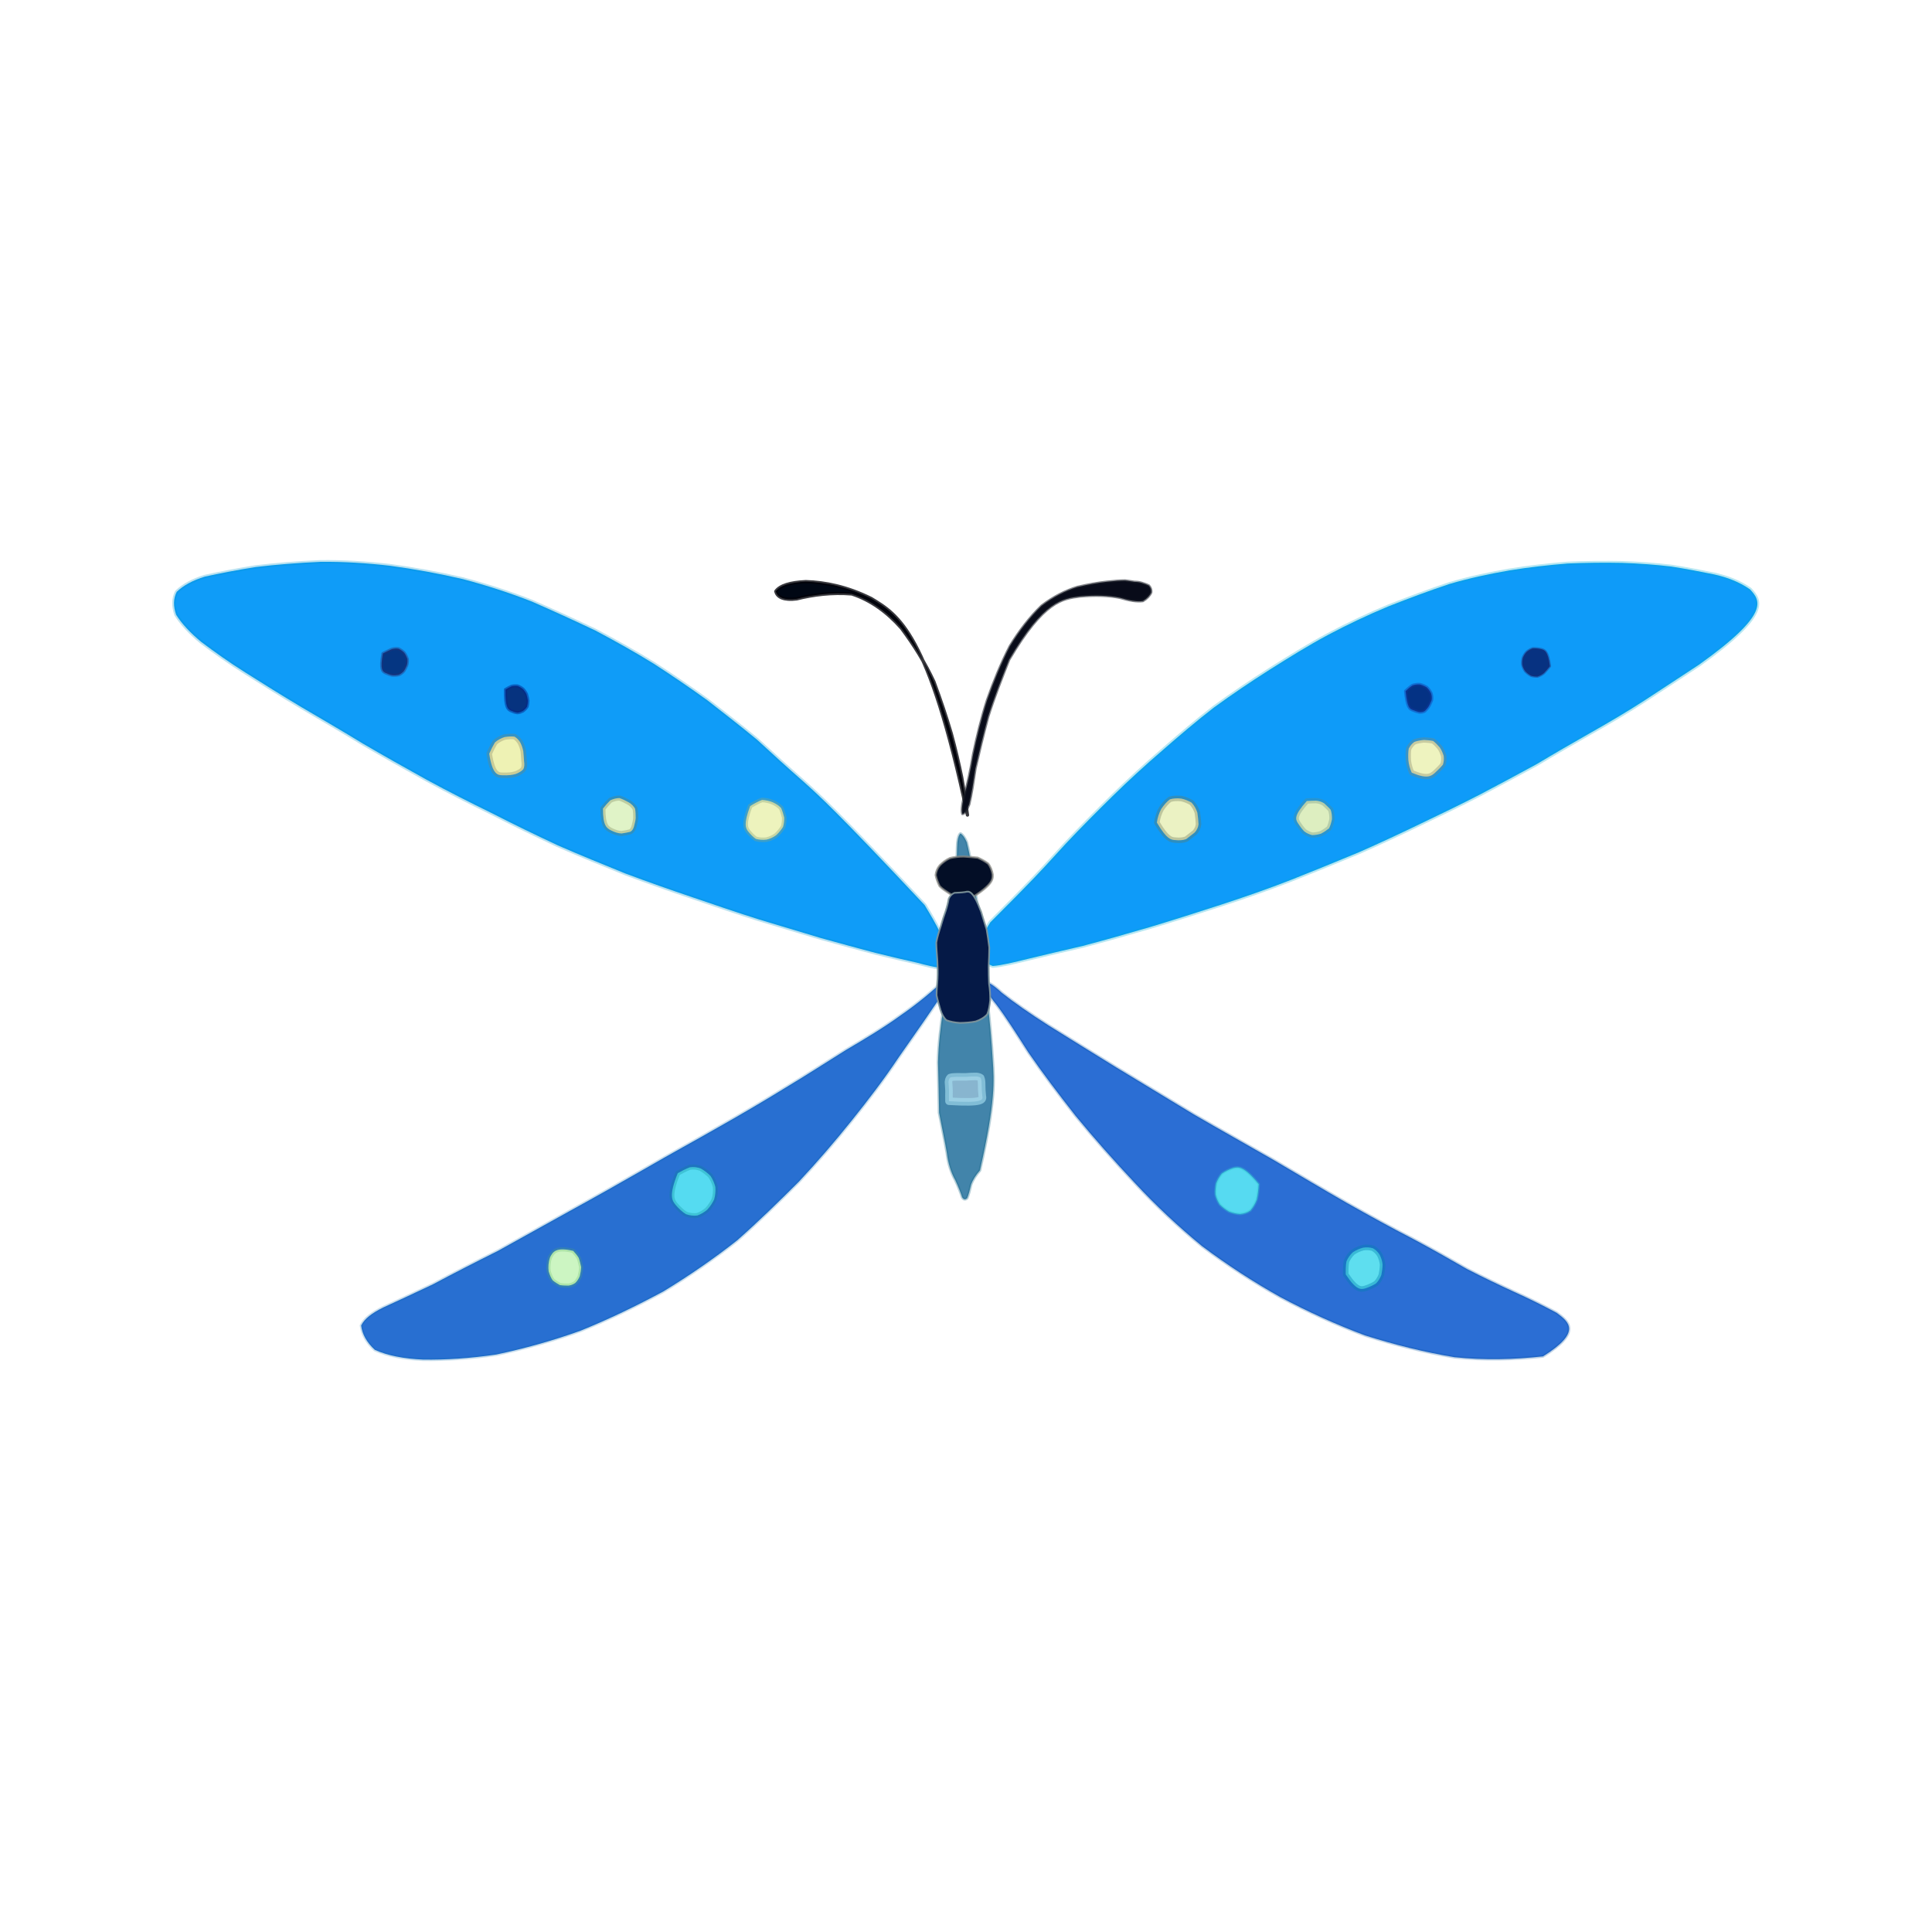
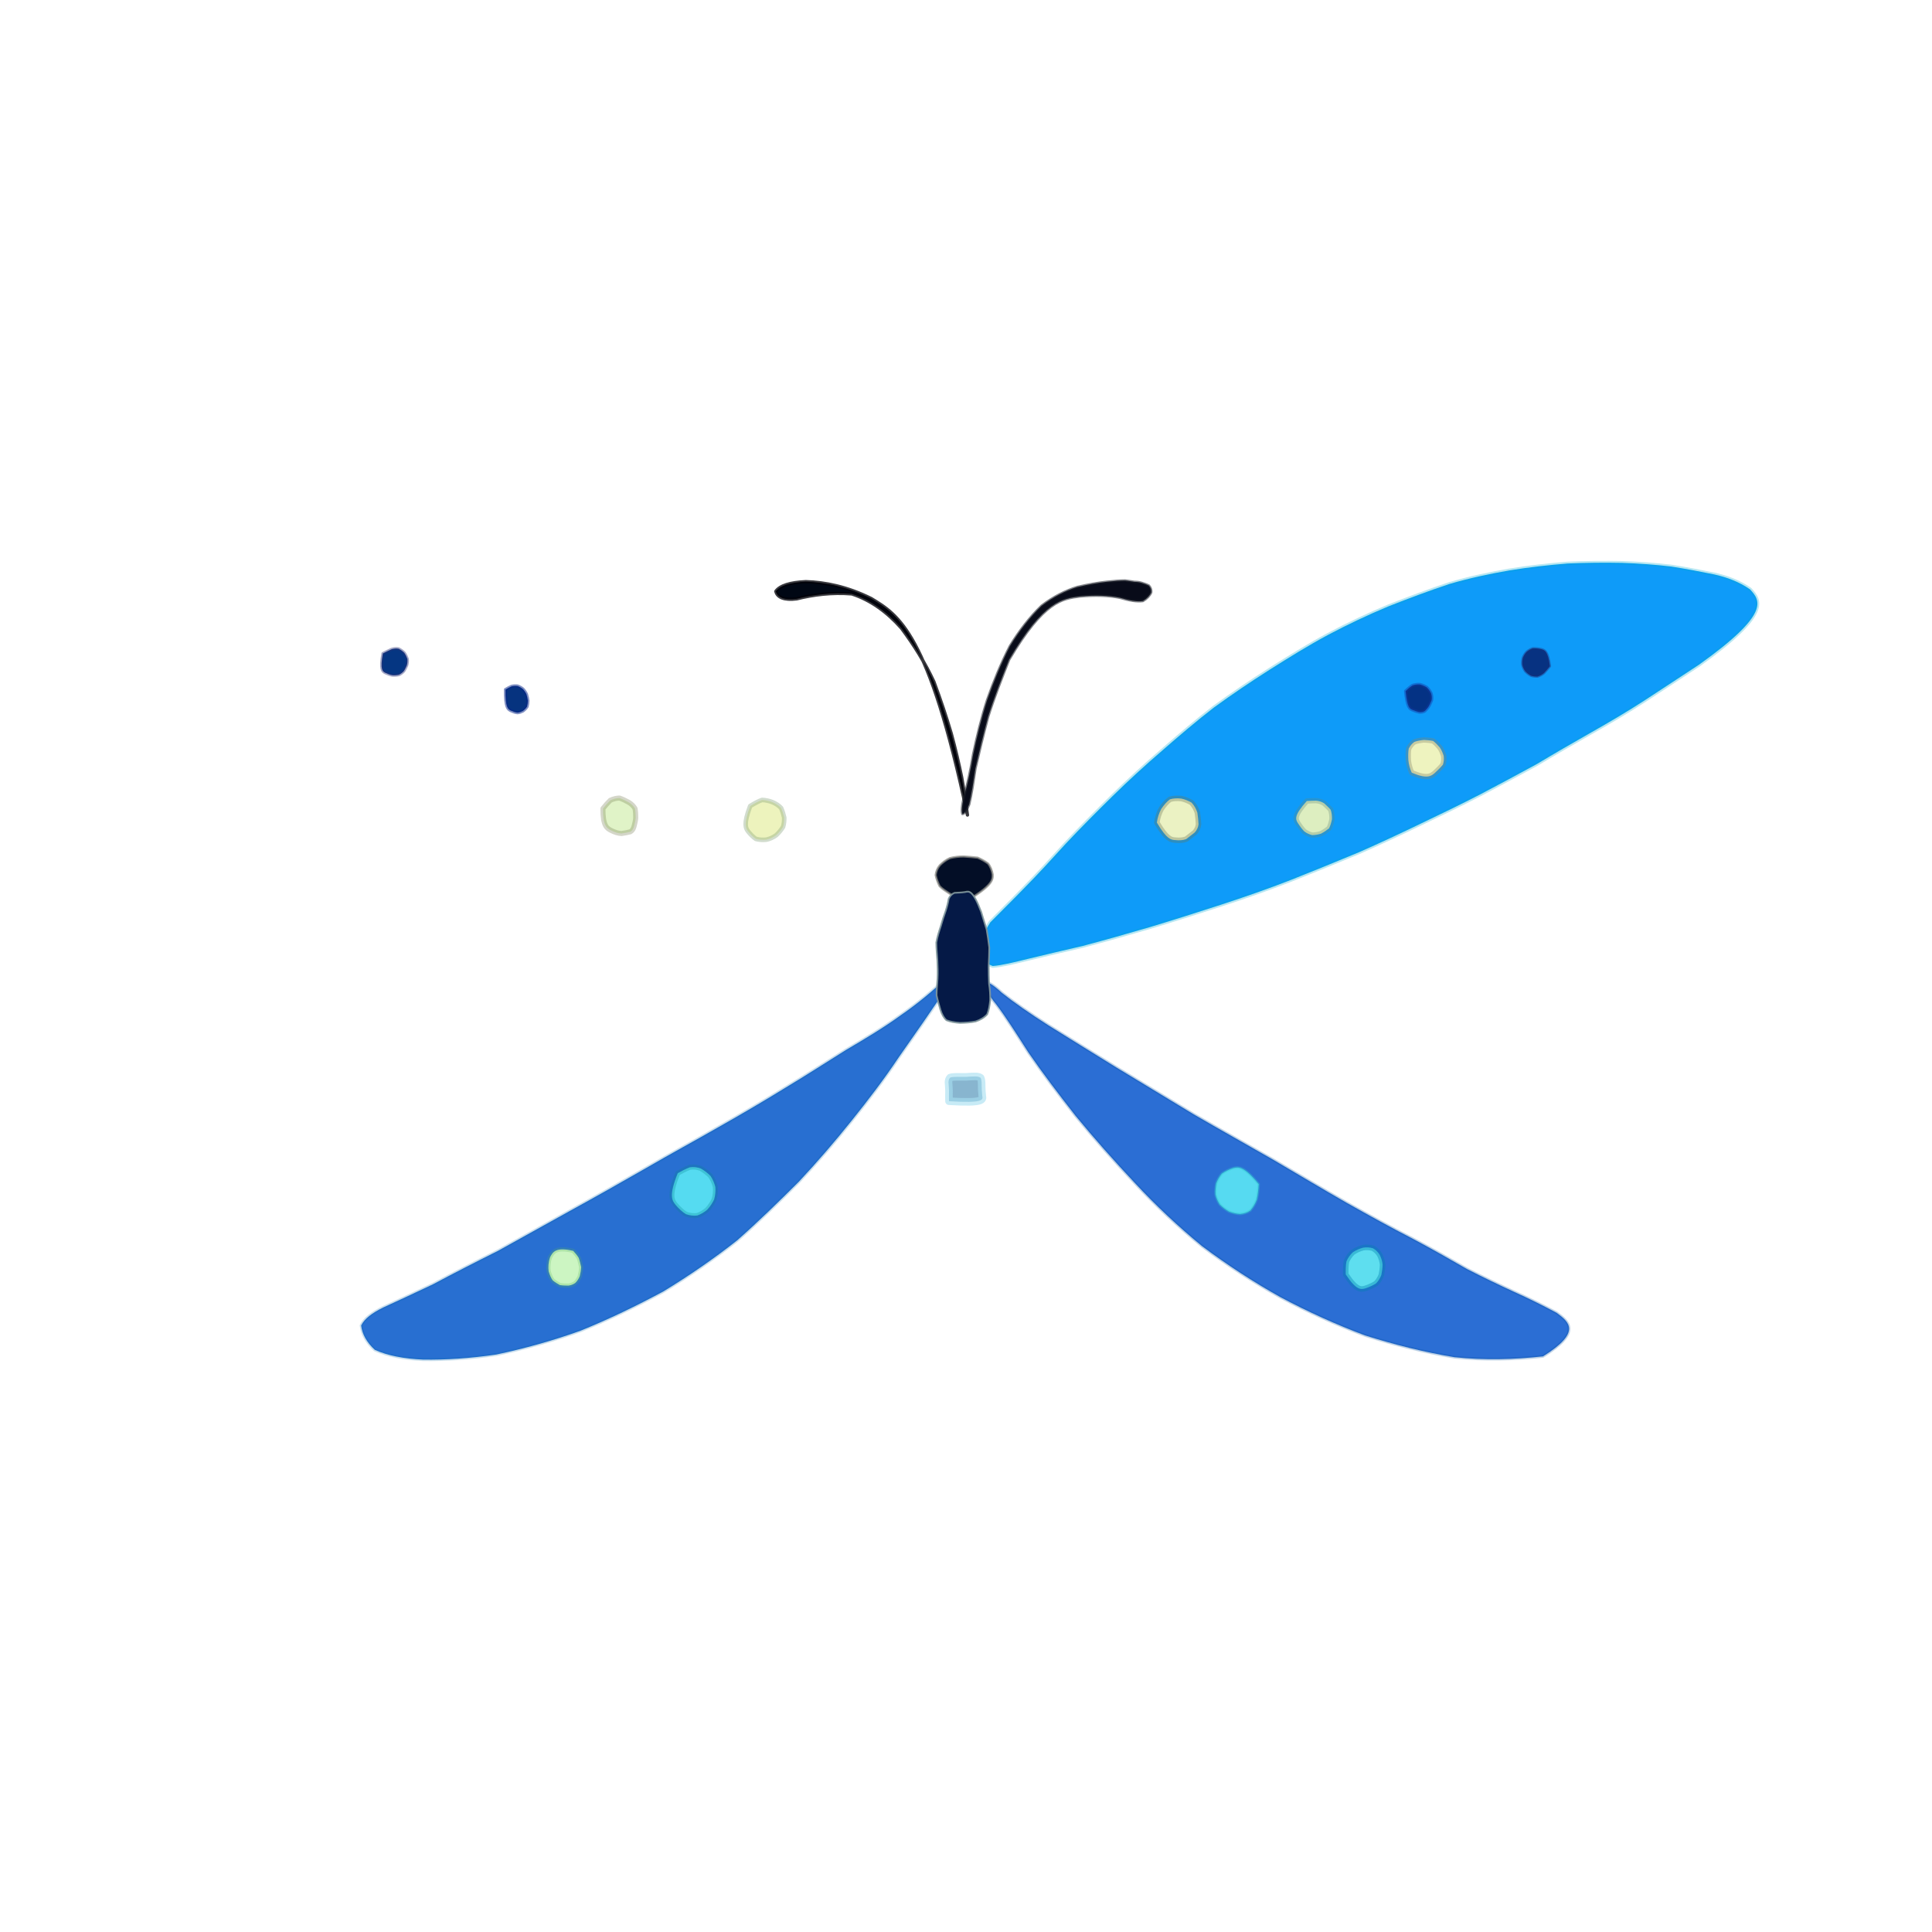
<svg xmlns="http://www.w3.org/2000/svg" version="1.1" width="512" height="512" viewBox="0 0 512 512">
  <defs />
  <g>
-     <path d="M 245.047 239.863 C 246.542 242.33 248.027 244.841 249.203 247.281 C 250.092 249.601 250.66 251.744 250.859 253.588 C 250.7 255.059 250.186 256.009 249.12 256.477 C 247.584 256.307 245.57 255.818 242.964 255.119 C 239.809 254.407 236.107 253.551 231.958 252.524 C 227.451 251.348 222.652 249.997 217.585 248.613 C 212.34 247.034 206.81 245.355 201.159 243.677 C 195.415 241.867 189.612 239.879 183.667 237.849 C 177.666 235.829 171.704 233.725 165.701 231.48 C 159.758 229.045 153.811 226.666 147.824 224.03 C 142.016 221.315 136.174 218.494 130.399 215.529 C 124.579 212.682 118.779 209.762 113.054 206.636 C 107.414 203.514 101.797 200.349 96.205 197.087 C 90.78 193.764 85.287 190.577 79.967 187.452 C 74.763 184.356 69.85 181.27 65.135 178.299 C 60.705 175.52 56.752 172.698 53.32 170.111 C 50.328 167.628 48.119 165.221 46.671 162.907 C 45.902 160.682 45.909 158.637 46.831 156.839 C 48.556 155.169 51.033 153.813 54.313 152.798 C 58.342 151.927 62.836 151.041 67.804 150.259 C 73.184 149.617 78.877 149.16 84.844 148.896 C 90.977 148.814 97.189 149.213 103.504 149.947 C 109.924 150.818 116.375 152.002 122.688 153.468 C 128.888 155.114 135.025 157.083 140.963 159.421 C 146.695 161.923 152.323 164.502 157.826 167.117 C 163.147 169.943 168.321 172.835 173.297 175.913 C 178.161 179.062 182.899 182.282 187.468 185.583 C 191.93 189.06 196.352 192.493 200.63 196.028 C 204.693 199.779 208.797 203.517 212.971 207.169 C 217.096 210.893 221.298 214.551 245.047 239.863" stroke-width="0.941" fill="rgb(15, 156, 248)" opacity="1.0" stroke="rgb(0, 150, 204)" stroke-opacity="0.271" stroke-linecap="round" stroke-linejoin="round" />
    <path d="M 450.236 176.167 C 445.464 179.326 440.698 182.408 435.973 185.525 C 431.238 188.596 426.456 191.407 421.642 194.126 C 416.782 196.89 412.034 199.632 407.293 202.476 C 402.375 205.172 397.469 207.766 392.422 210.448 C 387.365 213.049 382.147 215.596 376.791 218.136 C 371.355 220.768 365.811 223.358 360.132 225.861 C 354.25 228.311 348.238 230.758 342.231 233.145 C 336.045 235.565 329.769 237.743 323.44 239.808 C 317.125 241.854 310.824 243.865 304.595 245.741 C 298.556 247.504 292.678 249.174 286.998 250.674 C 281.69 251.898 276.878 253.04 272.552 254.084 C 268.675 255.041 265.505 255.834 263.08 256.005 C 261.229 255.364 259.998 254.019 259.507 252.078 C 259.701 249.749 260.673 247.136 262.451 244.417 C 265.1 241.713 268.185 238.716 271.466 235.317 C 275.042 231.701 278.687 227.717 282.462 223.555 C 286.429 219.341 290.571 215.185 294.806 211.02 C 299.07 206.832 303.492 202.778 307.998 198.907 C 312.505 194.967 317.035 191.101 321.72 187.481 C 326.532 183.982 331.479 180.647 336.57 177.411 C 341.587 174.25 346.68 171.067 351.972 168.235 C 357.237 165.45 362.537 162.943 367.963 160.681 C 373.416 158.533 378.75 156.547 384.104 154.762 C 389.375 153.208 394.728 152.082 400.054 151.153 C 405.267 150.305 410.394 149.738 415.434 149.33 C 420.364 149.123 425.228 149.066 429.913 149.166 C 434.352 149.32 438.703 149.634 442.922 150.135 C 446.864 150.752 450.639 151.478 454.242 152.215 C 457.731 152.989 460.855 154.18 463.778 156.18 C 466.477 159.155 469.362 162.529 450.236 176.167" stroke-width="0.968" fill="rgb(14, 155, 249)" opacity="1.0" stroke="rgb(0, 169, 209)" stroke-opacity="0.285" stroke-linecap="round" stroke-linejoin="round" />
    <path d="M 238.175 280.206 C 234.328 285.974 230.122 291.479 225.735 296.94 C 221.308 302.469 216.665 307.868 211.692 313.182 C 206.472 318.394 201.083 323.665 195.35 328.717 C 189.252 333.53 182.75 338.006 175.885 342.193 C 168.75 346.04 161.392 349.601 153.867 352.646 C 146.372 355.345 138.871 357.412 131.561 358.963 C 124.604 359.992 118.111 360.398 112.173 360.313 C 106.966 360.086 102.675 359.24 99.346 357.733 C 97.142 355.735 95.954 353.477 95.709 351.269 C 96.545 349.499 98.572 347.966 101.538 346.504 C 105.3 344.756 109.778 342.728 114.727 340.359 C 119.978 337.558 125.745 334.589 131.912 331.517 C 138.171 328.052 144.575 324.471 151.212 320.797 C 157.905 317.123 164.527 313.381 171.136 309.589 C 177.649 305.795 184.124 302.307 190.473 298.659 C 196.589 295.205 202.554 291.703 208.226 288.206 C 213.784 284.864 219.046 281.465 224.189 278.248 C 229.28 275.257 234.185 272.331 238.702 269.048 C 243.206 265.935 247.321 262.532 251.146 258.815 C 254.872 255.067 258.54 251.252 238.175 280.206" stroke-width="0.766" fill="rgb(40, 111, 209)" opacity="1.0" stroke="rgb(0, 104, 169)" stroke-opacity="0.21" stroke-linecap="round" stroke-linejoin="round" />
    <path d="M 408.906 359.459 C 401.171 360.296 393.343 360.495 385.483 359.679 C 377.58 358.379 369.663 356.387 361.751 353.901 C 354.113 351.034 346.593 347.636 339.288 343.734 C 332.124 339.728 325.23 335.228 318.621 330.291 C 312.287 325.095 306.304 319.491 300.745 313.501 C 295.219 307.627 289.948 301.672 285.044 295.711 C 280.475 289.89 276.211 284.264 272.53 278.9 C 269.348 273.944 266.606 269.582 264.005 266.165 C 261.926 263.64 260.86 261.628 260.866 260.278 C 261.764 260.053 263.322 261.069 265.508 263.106 C 268.678 265.625 272.823 268.52 277.775 271.681 C 283.268 275.142 289.348 278.833 295.753 282.825 C 302.47 286.889 309.384 291.075 316.343 295.305 C 323.405 299.406 330.495 303.376 337.394 307.326 C 344.094 311.275 350.523 315.106 356.861 318.742 C 362.914 322.145 368.658 325.335 374.258 328.202 C 379.418 330.951 384.232 333.681 388.759 336.299 C 393.117 338.535 397.295 340.533 401.351 342.396 C 405.168 344.111 408.899 345.962 412.518 347.904 C 415.864 350.367 419.185 353.026 408.906 359.459" stroke-width="0.722" fill="rgb(43, 110, 212)" opacity="1.0" stroke="rgb(0, 79, 159)" stroke-opacity="0.243" stroke-linecap="round" stroke-linejoin="round" />
-     <path d="M 259.691 310.175 C 258.644 311.374 257.827 312.603 257.343 313.954 C 257.026 315.335 256.715 316.552 256.328 317.495 C 255.827 317.982 255.408 317.938 254.985 317.294 C 254.603 316.125 254.02 314.616 253.171 312.772 C 252.051 310.783 251.284 308.419 250.926 305.557 C 250.386 302.288 249.592 298.774 248.867 294.901 C 248.784 290.73 248.743 286.256 248.589 281.577 C 248.693 276.875 249.258 272.087 249.99 267.24 C 250.54 262.444 251.086 257.662 251.597 253.005 C 252.046 248.505 252.422 244.205 252.794 240.181 C 253.159 236.418 253.426 232.999 253.545 229.946 C 253.579 227.289 253.605 225.046 253.715 223.244 C 253.879 221.917 254.151 221.153 254.533 220.883 C 255.077 221.179 255.695 221.95 256.221 223.237 C 256.67 225.013 257.1 227.203 257.523 229.738 C 257.895 232.702 258.405 235.901 258.991 239.445 C 259.461 243.234 259.907 247.348 260.314 251.64 C 260.753 256.175 261.275 260.846 261.752 265.7 C 262.308 270.69 262.778 275.805 263.085 280.983 C 263.423 286.33 263.9 291.641 259.691 310.175" stroke-width="0.721" fill="rgb(66, 132, 170)" opacity="1.0" stroke="rgb(21, 101, 133)" stroke-opacity="0.306" stroke-linecap="round" stroke-linejoin="round" />
    <path d="M 255.616 239.078 C 254.341 238.298 253.053 237.603 251.844 236.936 C 250.753 236.215 249.717 235.607 248.992 234.822 C 248.524 233.893 248.157 232.907 247.961 231.909 C 248.057 230.949 248.414 230.071 249.054 229.317 C 249.817 228.553 250.699 227.87 251.74 227.409 C 252.938 227.104 254.182 226.974 255.392 226.976 C 256.657 227.059 257.918 227.147 259.101 227.292 C 260.069 227.7 261.004 228.229 261.848 228.839 C 262.481 229.611 262.858 230.617 263.069 231.726 C 263.12 233.096 263.221 234.634 255.616 239.078" stroke-width="0.563" fill="rgb(3, 14, 38)" opacity="1.0" stroke="rgb(139, 139, 133)" stroke-opacity="0.736" stroke-linecap="round" stroke-linejoin="round" />
    <path d="M 260.033 241.681 C 260.47 243.243 260.993 244.747 261.477 246.331 C 261.744 247.935 261.993 249.532 262.17 251.116 C 262.165 252.761 262.08 254.454 262.011 256.03 C 262.01 257.65 262.046 259.171 262.117 260.734 C 262.367 262.261 262.44 263.736 262.411 265.115 C 262.258 266.463 262.076 267.723 261.629 268.796 C 260.876 269.647 259.804 270.282 258.572 270.69 C 257.195 270.967 255.811 271.051 254.403 271.082 C 253.024 270.985 251.832 270.775 250.815 270.368 C 250.099 269.726 249.602 268.799 249.232 267.633 C 248.875 266.42 248.491 265.137 248.206 263.785 C 248.221 262.353 248.335 260.875 248.458 259.365 C 248.537 257.754 248.493 256.122 248.411 254.515 C 248.303 252.913 248.138 251.33 248.128 249.767 C 248.402 248.268 248.857 246.809 249.315 245.451 C 249.699 244.04 250.138 242.73 250.591 241.467 C 250.976 240.282 251.261 239.157 251.399 238.21 C 251.722 237.443 252.243 236.91 252.947 236.614 C 253.905 236.564 254.834 236.547 255.789 236.393 C 256.775 236.16 257.825 235.814 260.033 241.681" stroke-width="0.452" fill="rgb(5, 25, 70)" opacity="1.0" stroke="rgb(129, 150, 156)" stroke-opacity="0.91" stroke-linecap="round" stroke-linejoin="round" />
    <path d="M 251.493 291.834 C 251.487 290.876 251.47 289.917 251.497 289.04 C 251.476 288.187 251.391 287.469 251.358 286.783 C 251.399 286.23 251.517 285.85 251.818 285.56 C 252.26 285.41 252.797 285.394 253.502 285.374 C 254.253 285.379 255.069 285.362 255.929 285.385 C 256.757 285.303 257.571 285.284 258.342 285.27 C 258.978 285.252 259.522 285.352 259.88 285.626 C 260.107 286.101 260.154 286.777 260.149 287.59 C 260.151 288.502 260.198 289.457 260.315 290.435 C 260.521 291.463 260.675 292.404 251.493 291.834" stroke-width="2" fill="rgb(136, 181, 207)" opacity="1.0" stroke="rgb(167, 223, 241)" stroke-opacity="0.624" stroke-linecap="round" stroke-linejoin="round" />
    <path d="M 256.389 215.991 C 255.958 212.75 255.467 209.425 254.851 205.984 C 254.104 202.334 253.197 198.454 252.094 194.396 C 250.815 190.051 249.274 185.445 247.486 180.656 C 245.239 175.814 242.302 171.048 238.868 166.452 C 235.09 162.18 230.714 159.002 225.728 157.393 C 220.494 156.963 215.495 157.604 211.136 158.696 C 207.884 159.121 205.991 158.345 205.602 156.705 C 206.704 155.167 209.409 154.339 213.544 154.145 C 218.696 154.287 224.506 155.463 230.878 158.614 C 238.069 162.983 246.088 167.467 256.389 215.991" stroke-width="0.876" fill="rgb(0, 7, 20)" opacity="1.0" stroke="rgb(0, 0, 7)" stroke-opacity="0.773" stroke-linecap="round" stroke-linejoin="round" />
    <path d="M 267.434 174.836 C 265.437 179.883 263.45 184.932 261.868 189.989 C 260.569 194.87 259.485 199.41 258.522 203.606 C 257.946 207.451 257.457 210.673 256.853 213.175 C 256.202 214.822 255.58 215.707 255.049 215.716 C 254.766 214.941 254.915 213.325 255.528 210.913 C 256.397 207.836 257.189 204.108 257.885 199.892 C 258.847 195.286 260.009 190.452 261.576 185.526 C 263.32 180.579 265.281 175.771 267.606 171.24 C 270.135 167.113 272.919 163.515 276.022 160.515 C 279.185 158.111 282.365 156.522 285.503 155.548 C 288.449 154.879 291.034 154.398 293.329 154.178 C 295.265 153.959 296.865 153.846 298.161 153.838 C 299.181 153.956 300.021 154.103 300.659 154.203 C 301.243 154.198 301.879 154.259 302.535 154.45 C 303.201 154.658 303.864 154.873 304.475 155.186 C 304.956 155.729 305.184 156.338 305.07 157.029 C 304.702 157.844 303.988 158.625 302.898 159.28 C 301.304 159.52 299.263 159.153 296.776 158.418 C 293.762 157.819 290.23 157.697 286.206 158.068 C 281.665 158.662 276.698 159.105 267.434 174.836" stroke-width="0.635" fill="rgb(8, 11, 25)" opacity="1.0" stroke="rgb(29, 34, 43)" stroke-opacity="0.555" stroke-linecap="round" stroke-linejoin="round" />
    <path d="M 179.616 310.906 C 180.743 310.285 181.834 309.701 182.839 309.342 C 183.889 309.196 184.826 309.328 185.729 309.667 C 186.664 310.212 187.547 310.867 188.29 311.637 C 188.883 312.517 189.311 313.521 189.576 314.563 C 189.669 315.635 189.558 316.758 189.258 317.857 C 188.768 318.876 188.182 319.759 187.414 320.589 C 186.615 321.275 185.726 321.794 184.785 322.121 C 183.784 322.248 182.797 322.122 181.786 321.769 C 180.841 321.211 179.927 320.331 179.037 319.301 C 178.132 318.155 177.164 316.947 179.616 310.906" stroke-width="1.316" fill="rgb(85, 219, 241)" opacity="1.0" stroke="rgb(7, 133, 146)" stroke-opacity="0.278" stroke-linecap="round" stroke-linejoin="round" />
    <path d="M 333.562 313.818 C 333.475 315.229 333.331 316.643 333.028 317.908 C 332.619 319.028 332.032 319.978 331.358 320.771 C 330.552 321.354 329.636 321.619 328.651 321.718 C 327.693 321.674 326.691 321.445 325.723 321.078 C 324.812 320.555 324.004 319.912 323.273 319.21 C 322.748 318.401 322.356 317.523 322.138 316.583 C 322.058 315.599 322.158 314.618 322.334 313.603 C 322.679 312.677 323.157 311.844 323.799 311.056 C 324.628 310.441 325.623 309.965 326.821 309.559 C 328.169 309.242 329.555 308.928 333.562 313.818" stroke-width="0.645" fill="rgb(86, 218, 241)" opacity="1.0" stroke="rgb(48, 204, 206)" stroke-opacity="0.387" stroke-linecap="round" stroke-linejoin="round" />
    <path d="M 306.58 217.989 C 306.771 216.63 307.173 215.438 307.744 214.37 C 308.407 213.39 309.189 212.445 310.045 211.832 C 310.975 211.547 311.973 211.518 313.042 211.631 C 313.969 211.819 314.88 212.184 315.79 212.712 C 316.526 213.504 316.999 214.397 317.314 215.36 C 317.468 216.377 317.583 217.452 317.622 218.431 C 317.531 219.271 317.186 220.014 316.592 220.641 C 315.822 221.226 315.09 221.828 314.342 222.386 C 313.429 222.702 312.456 222.749 311.452 222.633 C 310.374 222.573 309.201 222.474 306.58 217.989" stroke-width="1.45" fill="rgb(235, 242, 195)" opacity="1.0" stroke="rgb(106, 117, 85)" stroke-opacity="0.344" stroke-linecap="round" stroke-linejoin="round" />
    <path d="M 356.639 337.736 C 356.617 336.582 356.62 335.369 356.826 334.273 C 357.242 333.318 357.817 332.506 358.521 331.863 C 359.37 331.297 360.301 330.883 361.243 330.646 C 362.135 330.497 363.029 330.56 363.84 330.805 C 364.561 331.196 365.181 331.796 365.625 332.53 C 366.033 333.344 366.31 334.185 366.4 335.1 C 366.39 336.082 366.247 337.01 366.063 337.903 C 365.73 338.744 365.284 339.512 364.654 340.129 C 363.858 340.642 362.933 341.062 361.866 341.422 C 360.701 341.746 359.475 342.066 356.639 337.736" stroke-width="1.469" fill="rgb(94, 222, 239)" opacity="1.0" stroke="rgb(0, 129, 177)" stroke-opacity="0.392" stroke-linecap="round" stroke-linejoin="round" />
    <path d="M 198.799 213.617 C 199.911 212.922 200.954 212.351 201.955 211.994 C 202.925 212.041 203.876 212.241 204.776 212.606 C 205.657 213.009 206.422 213.479 207.006 214.14 C 207.38 214.984 207.633 215.838 207.826 216.663 C 207.843 217.491 207.77 218.33 207.513 219.152 C 207.01 219.925 206.452 220.656 205.679 221.354 C 204.868 221.937 204.017 222.314 203.135 222.512 C 202.21 222.629 201.2 222.557 200.316 222.324 C 199.575 221.824 198.893 221.111 198.242 220.318 C 197.639 219.451 196.969 218.499 198.799 213.617" stroke-width="1.214" fill="rgb(237, 243, 189)" opacity="1.0" stroke="rgb(134, 163, 125)" stroke-opacity="0.38" stroke-linecap="round" stroke-linejoin="round" />
-     <path d="M 129.648 199.743 C 130.121 198.652 130.633 197.64 131.169 196.742 C 131.892 196.098 132.761 195.65 133.691 195.336 C 134.684 195.177 135.6 195.109 136.333 195.215 C 136.879 195.492 137.366 195.988 137.83 196.67 C 138.239 197.423 138.508 198.25 138.682 199.072 C 138.792 199.956 138.812 200.805 138.879 201.697 C 139.019 202.543 138.987 203.289 138.679 203.87 C 138.209 204.37 137.554 204.782 136.685 205.11 C 135.698 205.407 134.581 205.505 133.336 205.457 C 131.942 205.447 130.522 205.423 129.648 199.743" stroke-width="1.463" fill="rgb(238, 242, 180)" opacity="1.0" stroke="rgb(127, 129, 94)" stroke-opacity="0.332" stroke-linecap="round" stroke-linejoin="round" />
    <path d="M 374.125 204.768 C 373.646 203.721 373.335 202.595 373.228 201.443 C 373.172 200.322 373.168 199.29 373.33 198.39 C 373.707 197.629 374.216 197.033 374.826 196.61 C 375.555 196.333 376.444 196.18 377.387 196.092 C 378.244 196.147 379.058 196.196 379.811 196.369 C 380.425 196.843 381.009 197.443 381.547 198.068 C 382.028 198.75 382.333 199.522 382.585 200.27 C 382.698 201.08 382.643 201.897 382.384 202.642 C 381.83 203.335 381.072 204.059 380.243 204.847 C 379.287 205.66 378.238 206.53 374.125 204.768" stroke-width="1.416" fill="rgb(238, 243, 191)" opacity="1.0" stroke="rgb(132, 133, 110)" stroke-opacity="0.361" stroke-linecap="round" stroke-linejoin="round" />
    <path d="M 151.911 331.498 C 152.386 332.009 152.919 332.617 153.343 333.299 C 153.647 334.059 153.792 334.894 154.017 335.785 C 153.982 336.605 153.836 337.435 153.636 338.223 C 153.329 338.941 152.946 339.541 152.428 340.026 C 151.846 340.411 151.27 340.625 150.634 340.702 C 149.94 340.704 149.121 340.68 148.373 340.561 C 147.741 340.216 147.095 339.817 146.496 339.335 C 146.028 338.704 145.679 337.888 145.393 336.904 C 145.268 335.806 145.303 334.582 145.767 333.195 C 146.487 331.785 147.289 330.392 151.911 331.498" stroke-width="1.098" fill="rgb(204, 245, 194)" opacity="1.0" stroke="rgb(87, 179, 99)" stroke-opacity="0.25" stroke-linecap="round" stroke-linejoin="round" />
    <path d="M 346.316 212.273 C 347.14 212.223 347.951 212.179 348.738 212.176 C 349.513 212.229 350.254 212.459 350.899 212.873 C 351.49 213.425 352.124 213.977 352.632 214.575 C 352.902 215.297 353.007 216.15 352.981 217.107 C 352.8 217.977 352.582 218.799 352.208 219.526 C 351.521 220.077 350.806 220.559 350.048 220.944 C 349.181 221.199 348.407 221.324 347.69 221.308 C 346.927 221.107 346.212 220.773 345.641 220.327 C 345.016 219.691 344.421 218.872 343.902 218.047 C 343.35 217.13 342.812 216.158 346.316 212.273" stroke-width="1.407" fill="rgb(221, 238, 192)" opacity="1.0" stroke="rgb(95, 136, 121)" stroke-opacity="0.315" stroke-linecap="round" stroke-linejoin="round" />
    <path d="M 159.786 214.281 C 160.407 213.49 161.055 212.742 161.729 212.094 C 162.558 211.698 163.422 211.493 164.183 211.497 C 164.963 211.77 165.833 212.177 166.678 212.661 C 167.366 213.081 167.884 213.607 168.287 214.274 C 168.457 215.104 168.464 215.981 168.472 216.814 C 168.409 217.585 168.19 218.322 168.009 219.066 C 167.816 219.732 167.514 220.174 167.034 220.435 C 166.381 220.607 165.601 220.759 164.723 220.884 C 163.842 220.87 162.884 220.553 161.875 220.036 C 160.831 219.471 159.757 218.901 159.786 214.281" stroke-width="1.342" fill="rgb(224, 243, 199)" opacity="1.0" stroke="rgb(114, 119, 79)" stroke-opacity="0.302" stroke-linecap="round" stroke-linejoin="round" />
    <path d="M 410.756 176.549 C 410.226 177.204 409.704 177.849 409.2 178.36 C 408.657 178.825 408.065 179.114 407.459 179.305 C 406.856 179.319 406.266 179.265 405.72 179.077 C 405.181 178.779 404.657 178.371 404.218 177.924 C 403.833 177.388 403.578 176.825 403.423 176.2 C 403.362 175.548 403.401 174.93 403.57 174.317 C 403.831 173.689 404.121 173.184 404.614 172.693 C 405.067 172.317 405.642 171.991 406.22 171.81 C 406.973 171.775 407.705 171.872 408.491 172.041 C 409.34 172.291 410.222 172.469 410.756 176.549" stroke-width="0.613" fill="rgb(7, 50, 129)" opacity="1.0" stroke="rgb(32, 47, 122)" stroke-opacity="0.422" stroke-linecap="round" stroke-linejoin="round" />
    <path d="M 372.49 183.156 C 373.095 182.564 373.71 182.037 374.334 181.641 C 374.983 181.418 375.619 181.335 376.295 181.391 C 376.96 181.56 377.592 181.842 378.131 182.185 C 378.605 182.636 378.993 183.181 379.249 183.74 C 379.435 184.332 379.495 184.941 379.388 185.557 C 379.153 186.101 378.94 186.678 378.611 187.206 C 378.288 187.711 377.928 188.126 377.522 188.467 C 377.115 188.692 376.602 188.755 376.076 188.716 C 375.552 188.592 374.934 188.381 374.297 188.12 C 373.609 187.849 372.921 187.536 372.49 183.156" stroke-width="0.829" fill="rgb(4, 50, 132)" opacity="1.0" stroke="rgb(22, 56, 162)" stroke-opacity="0.44" stroke-linecap="round" stroke-linejoin="round" />
    <path d="M 101.454 173.172 C 102.283 172.764 103.053 172.355 103.774 172.058 C 104.413 171.868 105.046 171.805 105.638 171.929 C 106.191 172.191 106.71 172.566 107.137 172.996 C 107.486 173.492 107.77 174.052 107.975 174.633 C 108.013 175.219 107.991 175.826 107.795 176.384 C 107.562 176.876 107.326 177.409 107.008 177.866 C 106.665 178.24 106.223 178.572 105.756 178.804 C 105.193 178.953 104.582 178.998 103.965 178.945 C 103.353 178.838 102.729 178.584 102.053 178.277 C 101.378 177.907 100.689 177.477 101.454 173.172" stroke-width="0.766" fill="rgb(5, 54, 130)" opacity="1.0" stroke="rgb(40, 49, 118)" stroke-opacity="0.424" stroke-linecap="round" stroke-linejoin="round" />
    <path d="M 133.954 182.738 C 134.516 182.391 135.06 182.125 135.588 181.879 C 136.134 181.748 136.694 181.742 137.18 181.808 C 137.704 182.004 138.162 182.261 138.582 182.604 C 138.974 183.018 139.266 183.452 139.521 183.975 C 139.713 184.563 139.803 185.085 139.903 185.694 C 139.894 186.239 139.814 186.785 139.678 187.256 C 139.402 187.725 139.03 188.07 138.58 188.41 C 138.112 188.62 137.664 188.854 137.131 188.869 C 136.562 188.814 135.991 188.6 135.331 188.303 C 134.622 187.899 133.893 187.543 133.954 182.738" stroke-width="0.839" fill="rgb(6, 51, 127)" opacity="1.0" stroke="rgb(7, 37, 135)" stroke-opacity="0.502" stroke-linecap="round" stroke-linejoin="round" />
  </g>
</svg>